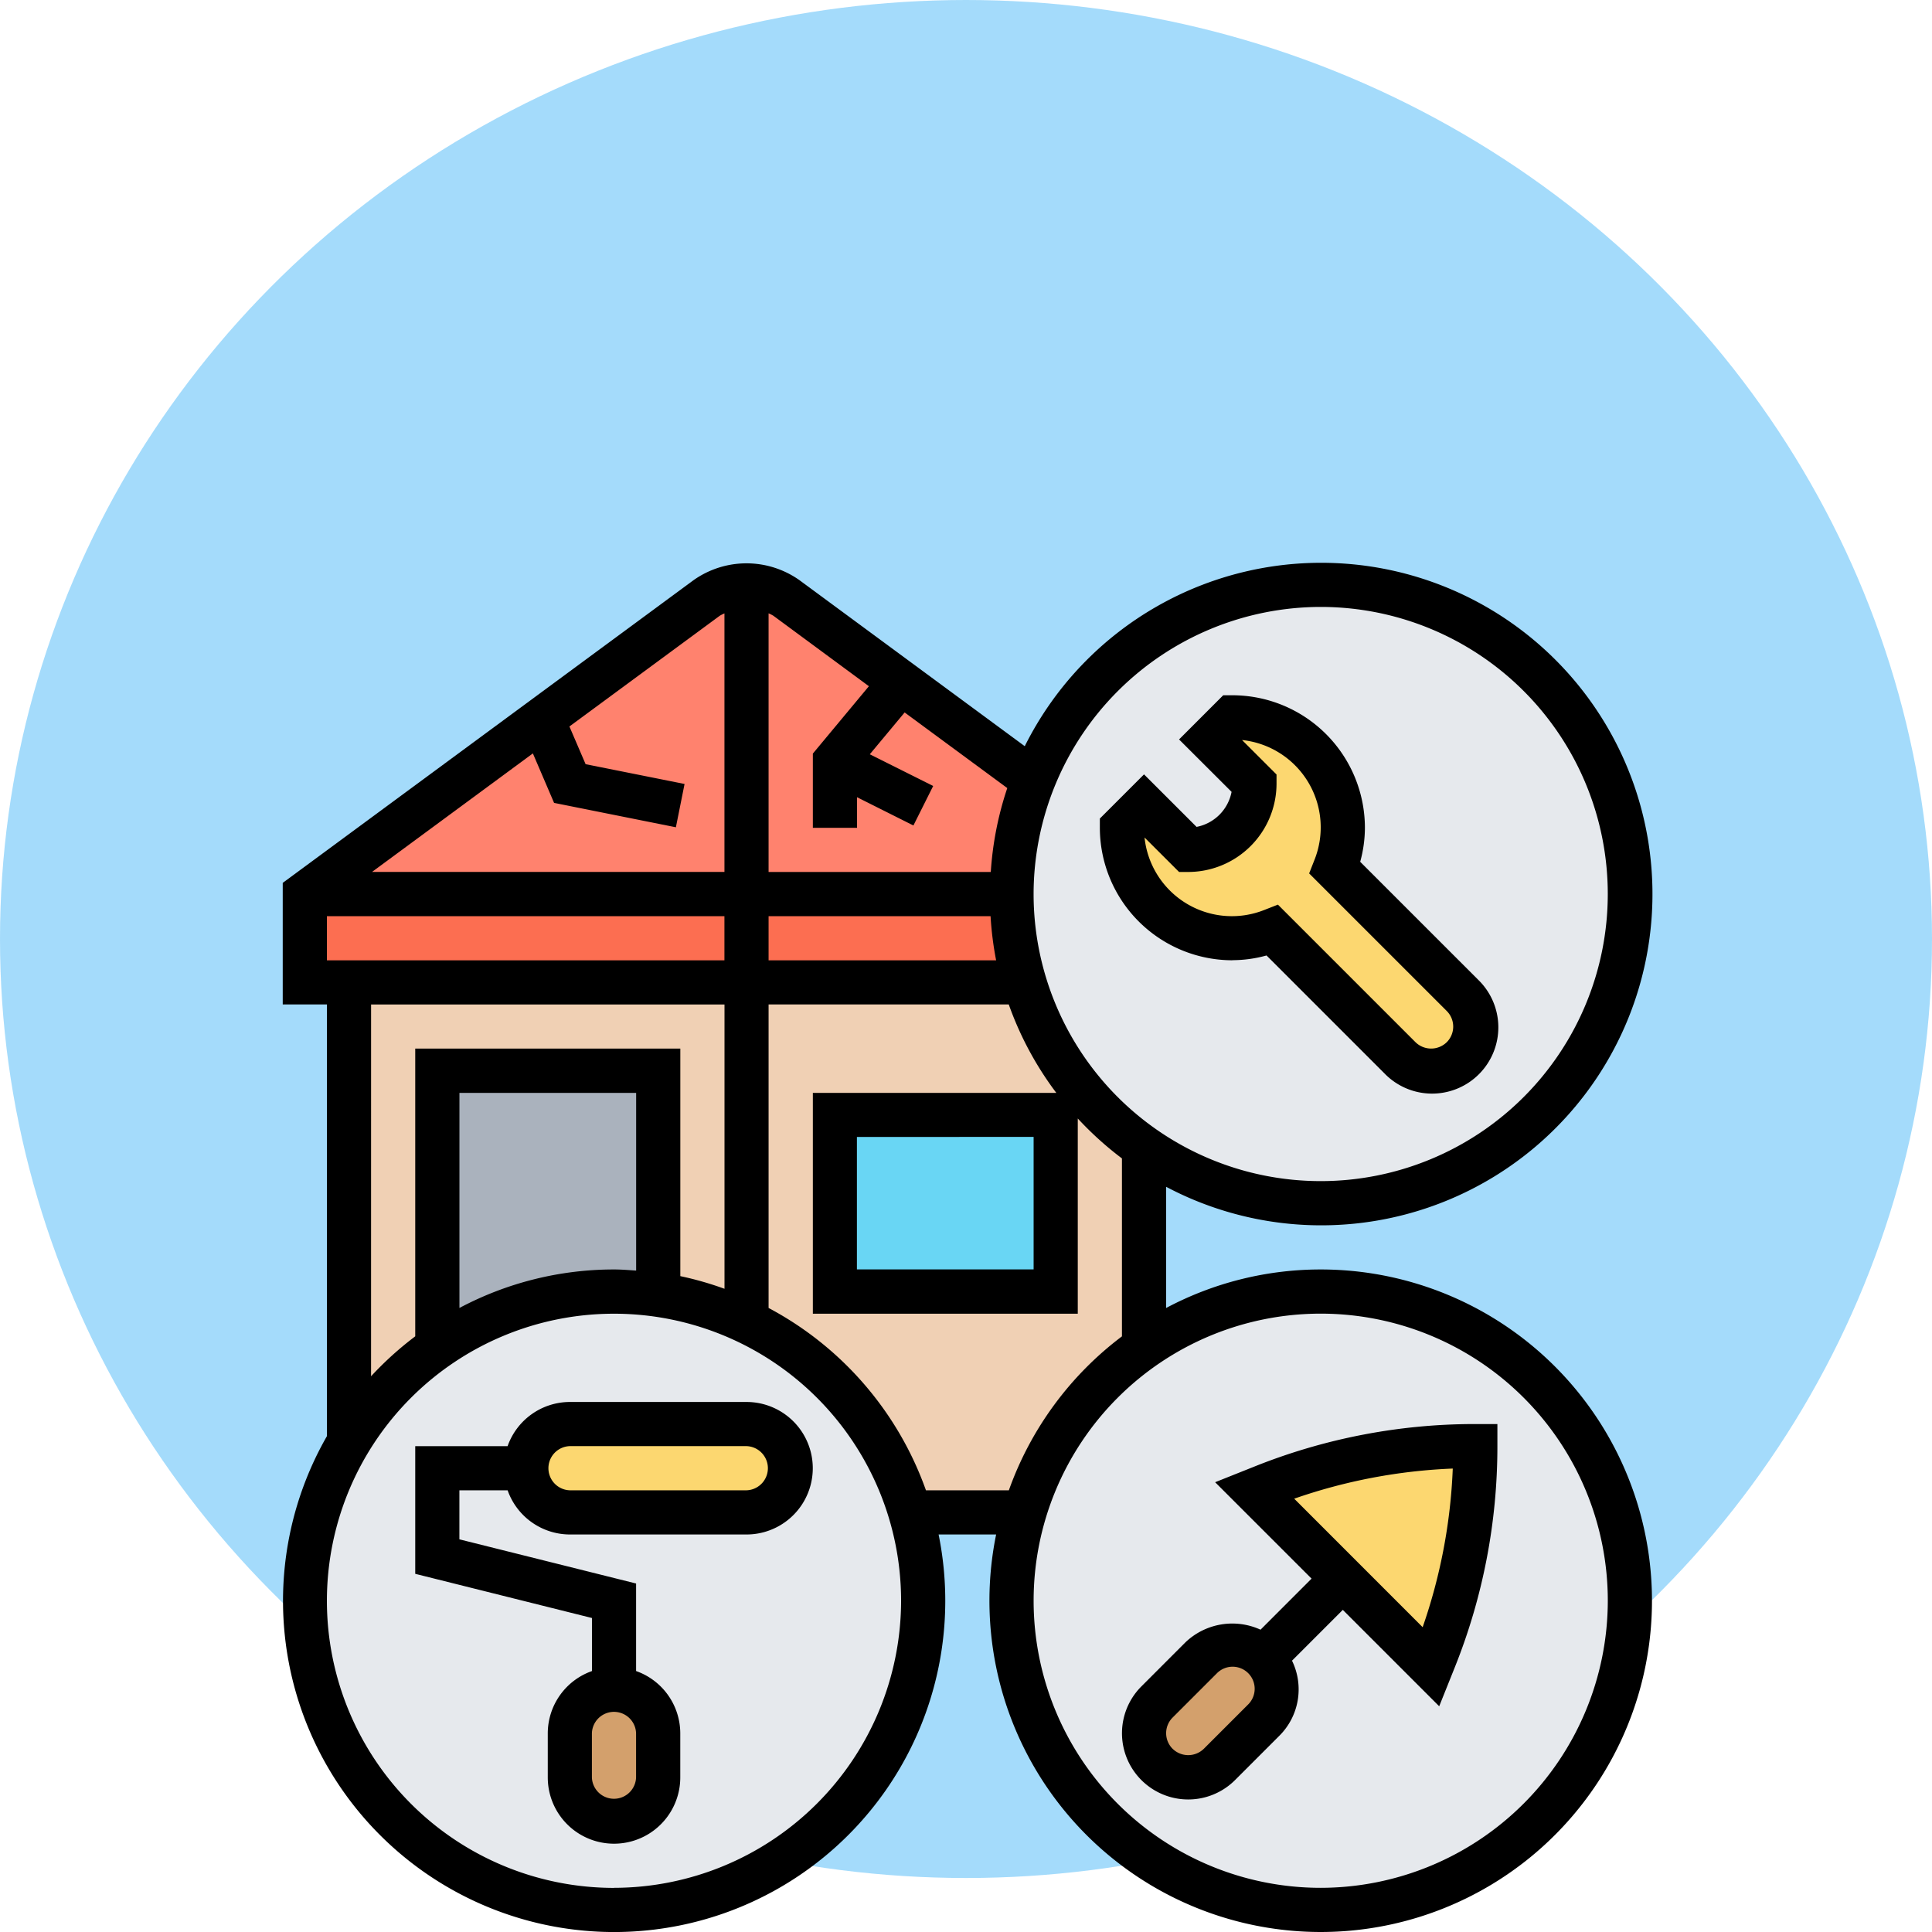
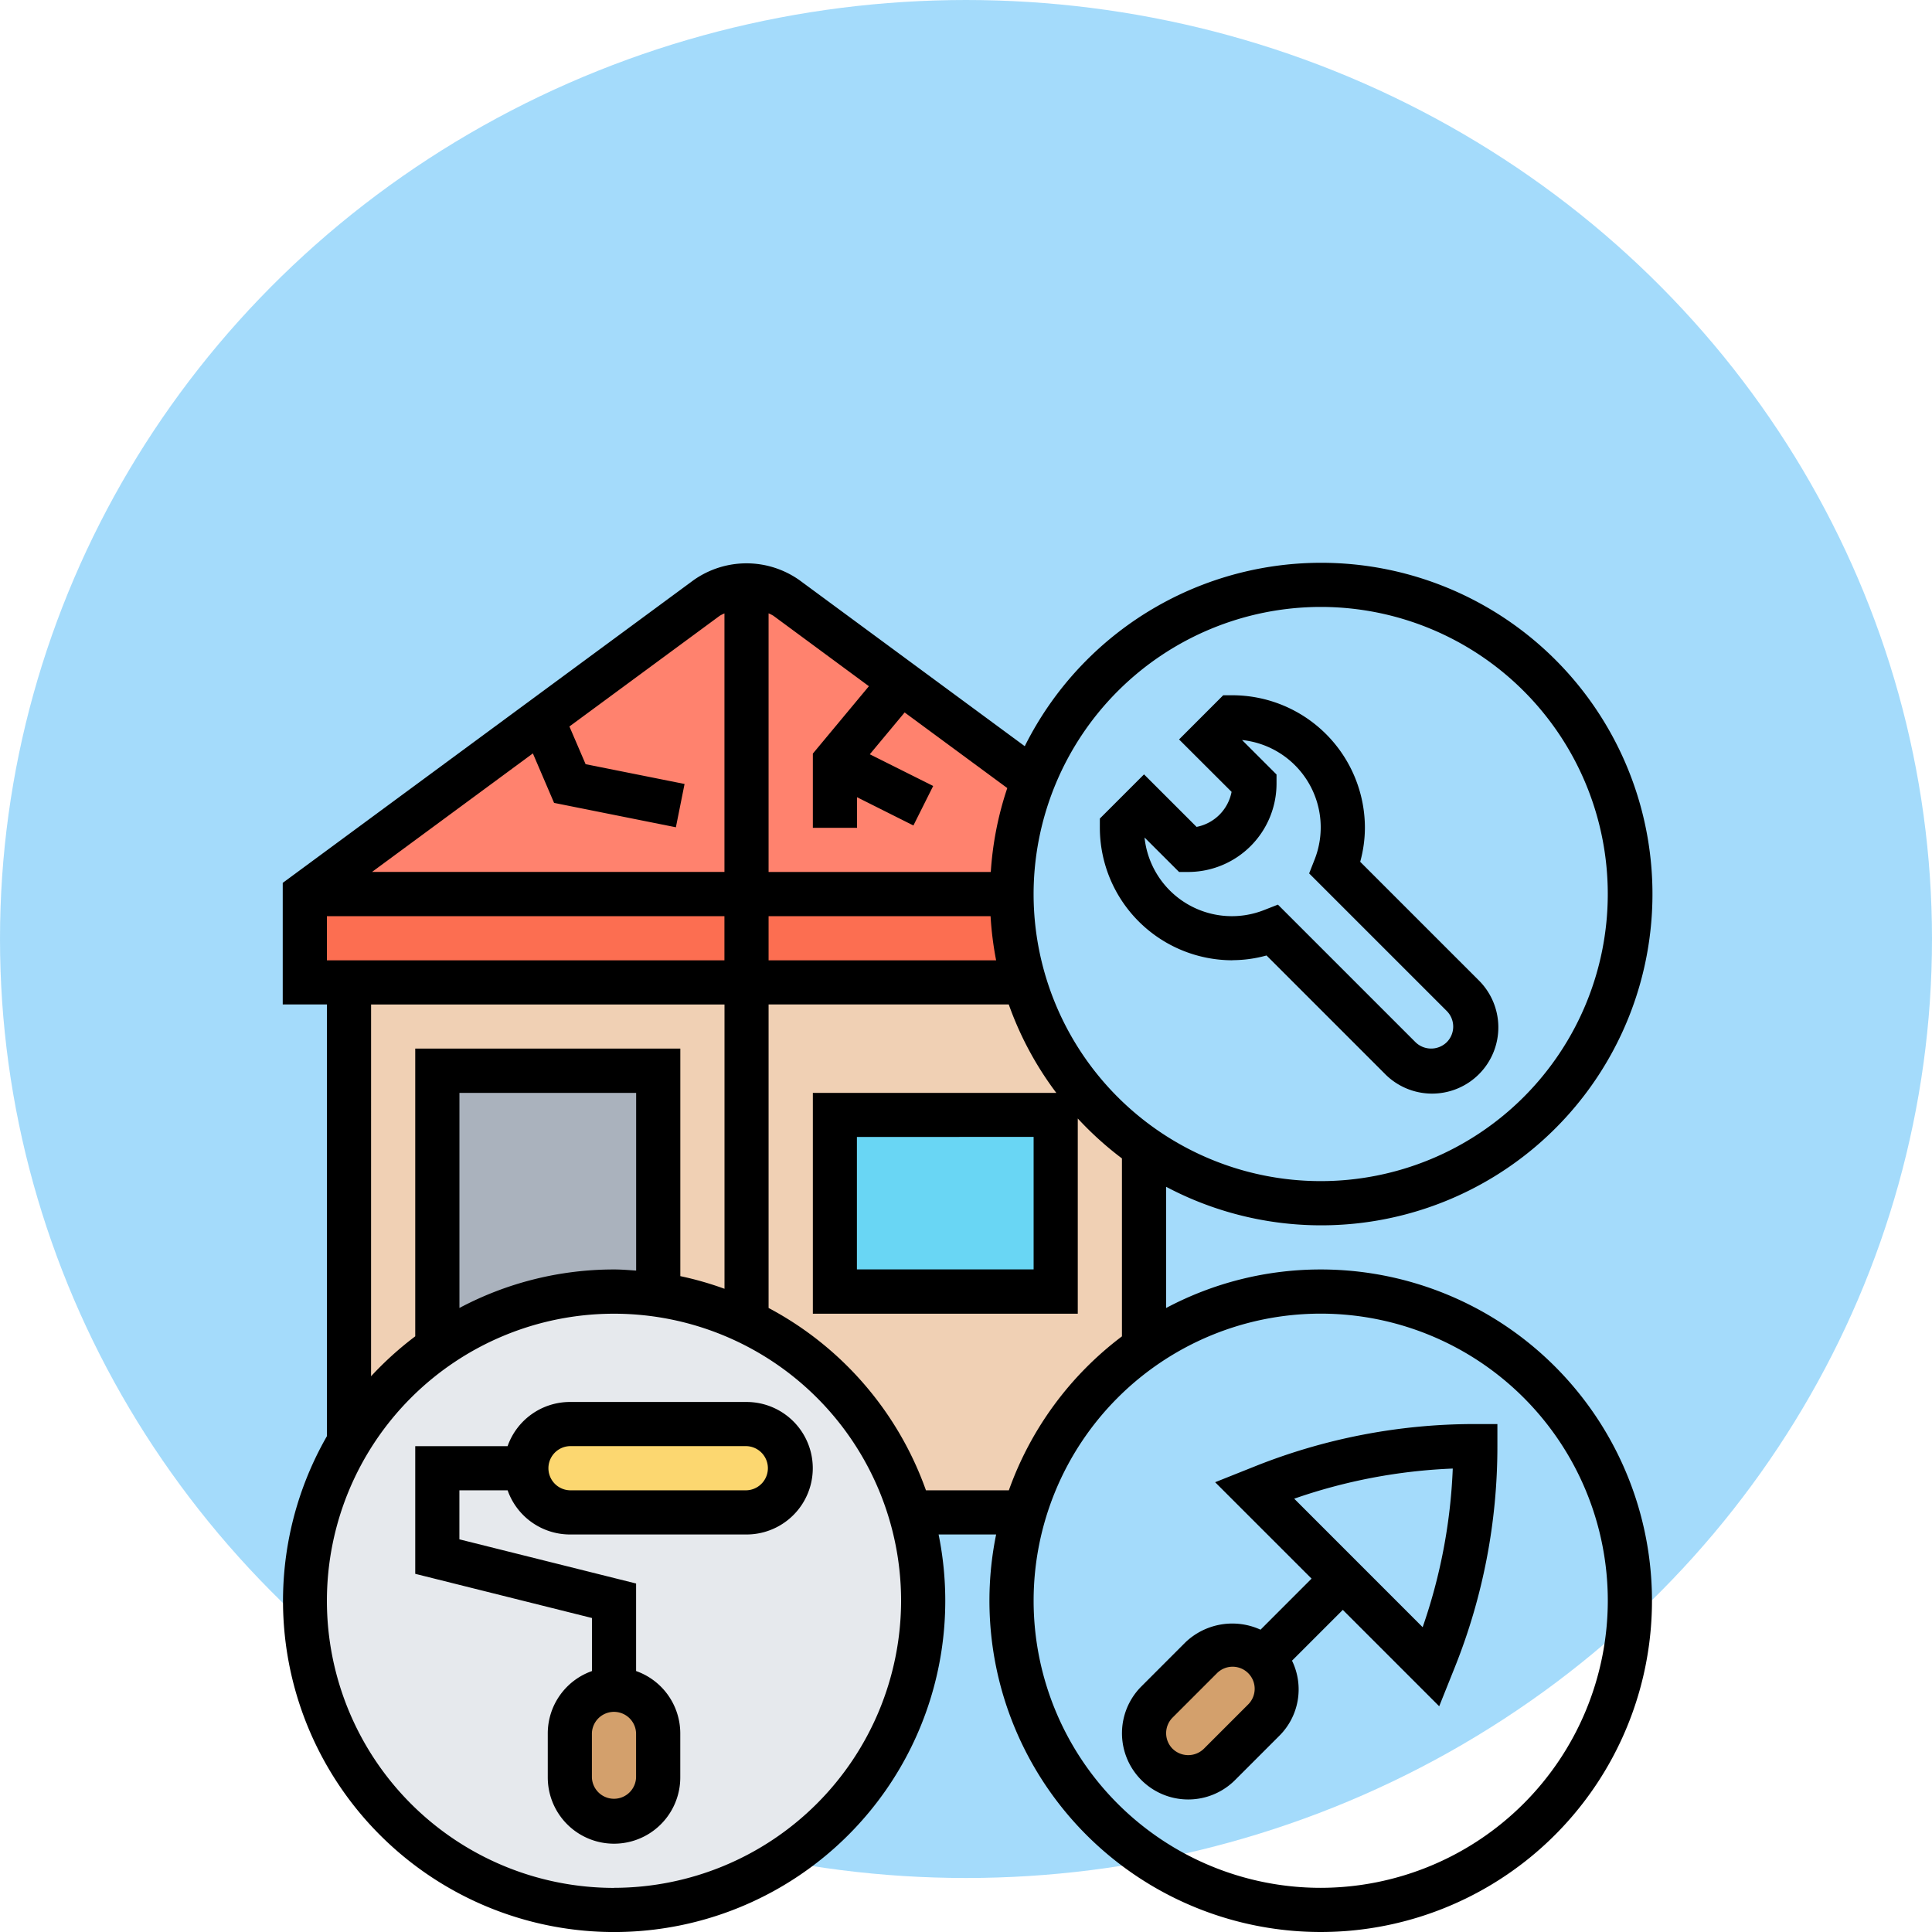
<svg xmlns="http://www.w3.org/2000/svg" width="82" height="82" viewBox="0 0 82 82">
  <g id="Rénovation" transform="translate(-2899 -5434.641)">
    <ellipse id="Ellipse_22" data-name="Ellipse 22" cx="41" cy="39.854" rx="41" ry="39.854" transform="translate(2899 5434.641)" fill="#60bff7" opacity="0.57" />
    <g id="Search_results_for_Home_renovation_-_Flaticon-12" data-name="Search results for Home renovation - Flaticon-12" transform="translate(2911 5458.526)">
      <path id="Tracé_37297" data-name="Tracé 37297" d="M32.664,20H4V39.487a13.209,13.209,0,0,1,3.749-4.012V23.749h9.373v9.5a13.144,13.144,0,0,1,10.7,9.242h4.837a13.162,13.162,0,0,1,5.08-7.021V27.021A13.162,13.162,0,0,1,32.664,20Z" transform="translate(-1.188 -2.191)" fill="#f0d0b4" />
-       <path id="Tracé_37298" data-name="Tracé 37298" d="M47.123,2a13.124,13.124,0,1,1-12.195,8.277A13.125,13.125,0,0,1,47.123,2Zm0,29.995a13.128,13.128,0,1,1-7.5,2.353,13.125,13.125,0,0,1,7.5-2.353Z" transform="translate(-3.068 -1.063)" fill="#e6e9ed" />
-       <path id="Tracé_37299" data-name="Tracé 37299" d="M53.444,19.8A1.869,1.869,0,1,1,50.8,22.444l-5.408-5.4A4.673,4.673,0,0,1,39,12.687l.937-.937,1.875,1.875a2.808,2.808,0,0,0,2.812-2.812L42.749,8.937,43.687,8a4.673,4.673,0,0,1,4.359,6.393ZM54,38.932a24.252,24.252,0,0,1-1.743,9.036l-.131.337-3.749-3.749-3.749-3.749.337-.131A24.252,24.252,0,0,1,54,38.932Z" transform="translate(-3.381 -1.439)" fill="#fcd770" />
      <path id="Tracé_37300" data-name="Tracé 37300" d="M45.071,50.553a1.856,1.856,0,0,1,0,2.643L43.2,55.071a1.869,1.869,0,1,1-2.643-2.643l1.875-1.875a1.856,1.856,0,0,1,2.643,0Z" transform="translate(-3.444 -4.071)" fill="#d3a06c" />
      <path id="Tracé_37301" data-name="Tracé 37301" d="M26,26h9.373v7.5H26Z" transform="translate(-2.567 -2.567)" fill="#69d6f4" />
      <path id="Tracé_37302" data-name="Tracé 37302" d="M27.7,43.373A13.125,13.125,0,1,1,3.875,40.365,13.116,13.116,0,0,1,15.123,34,13.685,13.685,0,0,1,17,34.131a13.144,13.144,0,0,1,10.7,9.242Z" transform="translate(-1.063 -3.068)" fill="#e6e9ed" />
      <path id="Tracé_37303" data-name="Tracé 37303" d="M21.373,40a1.88,1.88,0,0,1,1.875,1.875,1.888,1.888,0,0,1-1.875,1.875h-7.5A1.88,1.88,0,0,1,12,41.875,1.888,1.888,0,0,1,13.875,40Z" transform="translate(-1.689 -3.444)" fill="#fcd770" />
      <path id="Tracé_37304" data-name="Tracé 37304" d="M31.995,16H2v3.749H32.538A13.046,13.046,0,0,1,31.995,16Z" transform="translate(-1.063 -1.94)" fill="#fc6e51" />
      <path id="Tracé_37305" data-name="Tracé 37305" d="M27.3,6.134,22.443,2.553a2.879,2.879,0,0,0-3.393,0L12.076,7.7,2,15.123H31.995a13,13,0,0,1,.928-4.846Z" transform="translate(-1.063 -1.063)" fill="#ff826e" />
      <path id="Tracé_37306" data-name="Tracé 37306" d="M17.749,53.875v1.875a1.875,1.875,0,1,1-3.749,0V53.875A1.88,1.88,0,0,1,15.875,52a1.888,1.888,0,0,1,1.875,1.875Z" transform="translate(-1.815 -4.196)" fill="#d3a06c" />
      <path id="Tracé_37307" data-name="Tracé 37307" d="M17.373,24v9.5a13.686,13.686,0,0,0-1.875-.131A13.09,13.09,0,0,0,8,35.726V24Z" transform="translate(-1.439 -2.441)" fill="#aab2bd" />
      <path id="Tracé_37308" data-name="Tracé 37308" d="M45.055,30.995a13.966,13.966,0,0,0-6.561,1.635V27.486a14.06,14.06,0,1,0-6-18.7l-9.56-7.045a3.891,3.891,0,0,0-4.5,0L1,14.587v5.16H2.875V38.07A14.054,14.054,0,1,0,29.12,45.055a14.116,14.116,0,0,0-.283-2.812h2.442A14.06,14.06,0,1,0,45.055,30.995Zm0-28.12A12.185,12.185,0,1,1,32.869,15.06,12.2,12.2,0,0,1,45.055,2.875ZM31.043,16a14.016,14.016,0,0,0,.236,1.875H21.621V16Zm-5.164-9.76L23.5,9.1v3.151h1.875v-1.3l2.393,1.2.839-1.677-2.69-1.345,1.479-1.775,4.356,3.209a13.961,13.961,0,0,0-.7,3.561H21.621V3.147a1.708,1.708,0,0,1,.2.1Zm-6.331-2.99a1.638,1.638,0,0,1,.2-.1V14.123H4.789l6.828-5.031.9,2.1,5.17,1.035.368-1.838-4.2-.84-.687-1.6ZM2.875,16H19.747v1.875H2.875Zm1.875,3.749h15V31.815a13.862,13.862,0,0,0-1.875-.537V21.621H6.624V33.833a14.167,14.167,0,0,0-1.875,1.695ZM16,31.043c-.311-.021-.621-.048-.937-.048A13.966,13.966,0,0,0,8.5,32.629V23.5H16Zm-.937,26.2A12.185,12.185,0,1,1,27.245,45.055,12.2,12.2,0,0,1,15.06,57.24ZM28.3,40.368a14.116,14.116,0,0,0-6.679-7.739V19.747H31.815A14.033,14.033,0,0,0,33.833,23.5H23.5v9.373H34.744V24.587a14.167,14.167,0,0,0,1.875,1.695v7.552a14.1,14.1,0,0,0-4.8,6.534Zm4.57-15v5.624h-7.5V25.371ZM45.055,57.24A12.185,12.185,0,1,1,57.24,45.055,12.2,12.2,0,0,1,45.055,57.24Z" transform="translate(-1 -1)" />
      <path id="Tracé_37309" data-name="Tracé 37309" d="M21.06,36.995h-7.5a2.808,2.808,0,0,0-2.64,1.875H7v5.419l7.5,1.875v2.252a2.808,2.808,0,0,0-1.875,2.64v1.875a2.812,2.812,0,0,0,5.624,0V51.055a2.808,2.808,0,0,0-1.875-2.64V44.7l-7.5-1.875V40.744h2.047a2.808,2.808,0,0,0,2.64,1.875h7.5a2.812,2.812,0,0,0,0-5.624ZM16.373,52.929a.938.938,0,0,1-1.875,0V51.055a.938.938,0,0,1,1.875,0ZM21.06,40.744h-7.5a.938.938,0,0,1,0-1.875h7.5a.938.938,0,0,1,0,1.875Zm20.621-22.5a5.44,5.44,0,0,0,1.45-.2l5,5a2.812,2.812,0,1,0,3.976-3.976l-5-5a5.473,5.473,0,0,0,.2-1.45A5.63,5.63,0,0,0,41.681,7h-.388L39.419,8.875,41.648,11.1a1.877,1.877,0,0,1-1.486,1.487l-2.23-2.229-1.875,1.875v.388A5.63,5.63,0,0,0,41.681,18.248ZM39.419,14.5h.388a3.753,3.753,0,0,0,3.749-3.749v-.388L42.092,8.9a3.727,3.727,0,0,1,3.073,5.09l-.225.571L50.78,20.4a.938.938,0,0,1,0,1.326.95.95,0,0,1-1.325,0l-5.84-5.84-.571.224a3.727,3.727,0,0,1-5.09-3.073ZM42.607,39.74l-1.657.661,4.093,4.092L42.877,46.66a2.881,2.881,0,0,0-3.183.532L37.82,49.067a2.811,2.811,0,1,0,3.975,3.976l1.875-1.875a2.778,2.778,0,0,0,.543-3.193l2.156-2.156,4.091,4.091.663-1.655a25.188,25.188,0,0,0,1.807-9.386v-.937h-.937A25.139,25.139,0,0,0,42.607,39.74Zm-.262,10.1-1.875,1.875a.95.95,0,0,1-1.325,0,.937.937,0,0,1,0-1.325l1.875-1.875a.937.937,0,1,1,1.325,1.325Zm7.412-3.287L44.306,41.1a23.237,23.237,0,0,1,6.73-1.279A23.27,23.27,0,0,1,49.757,46.556Z" transform="translate(-1.376 -1.376)" />
    </g>
  </g>
</svg>